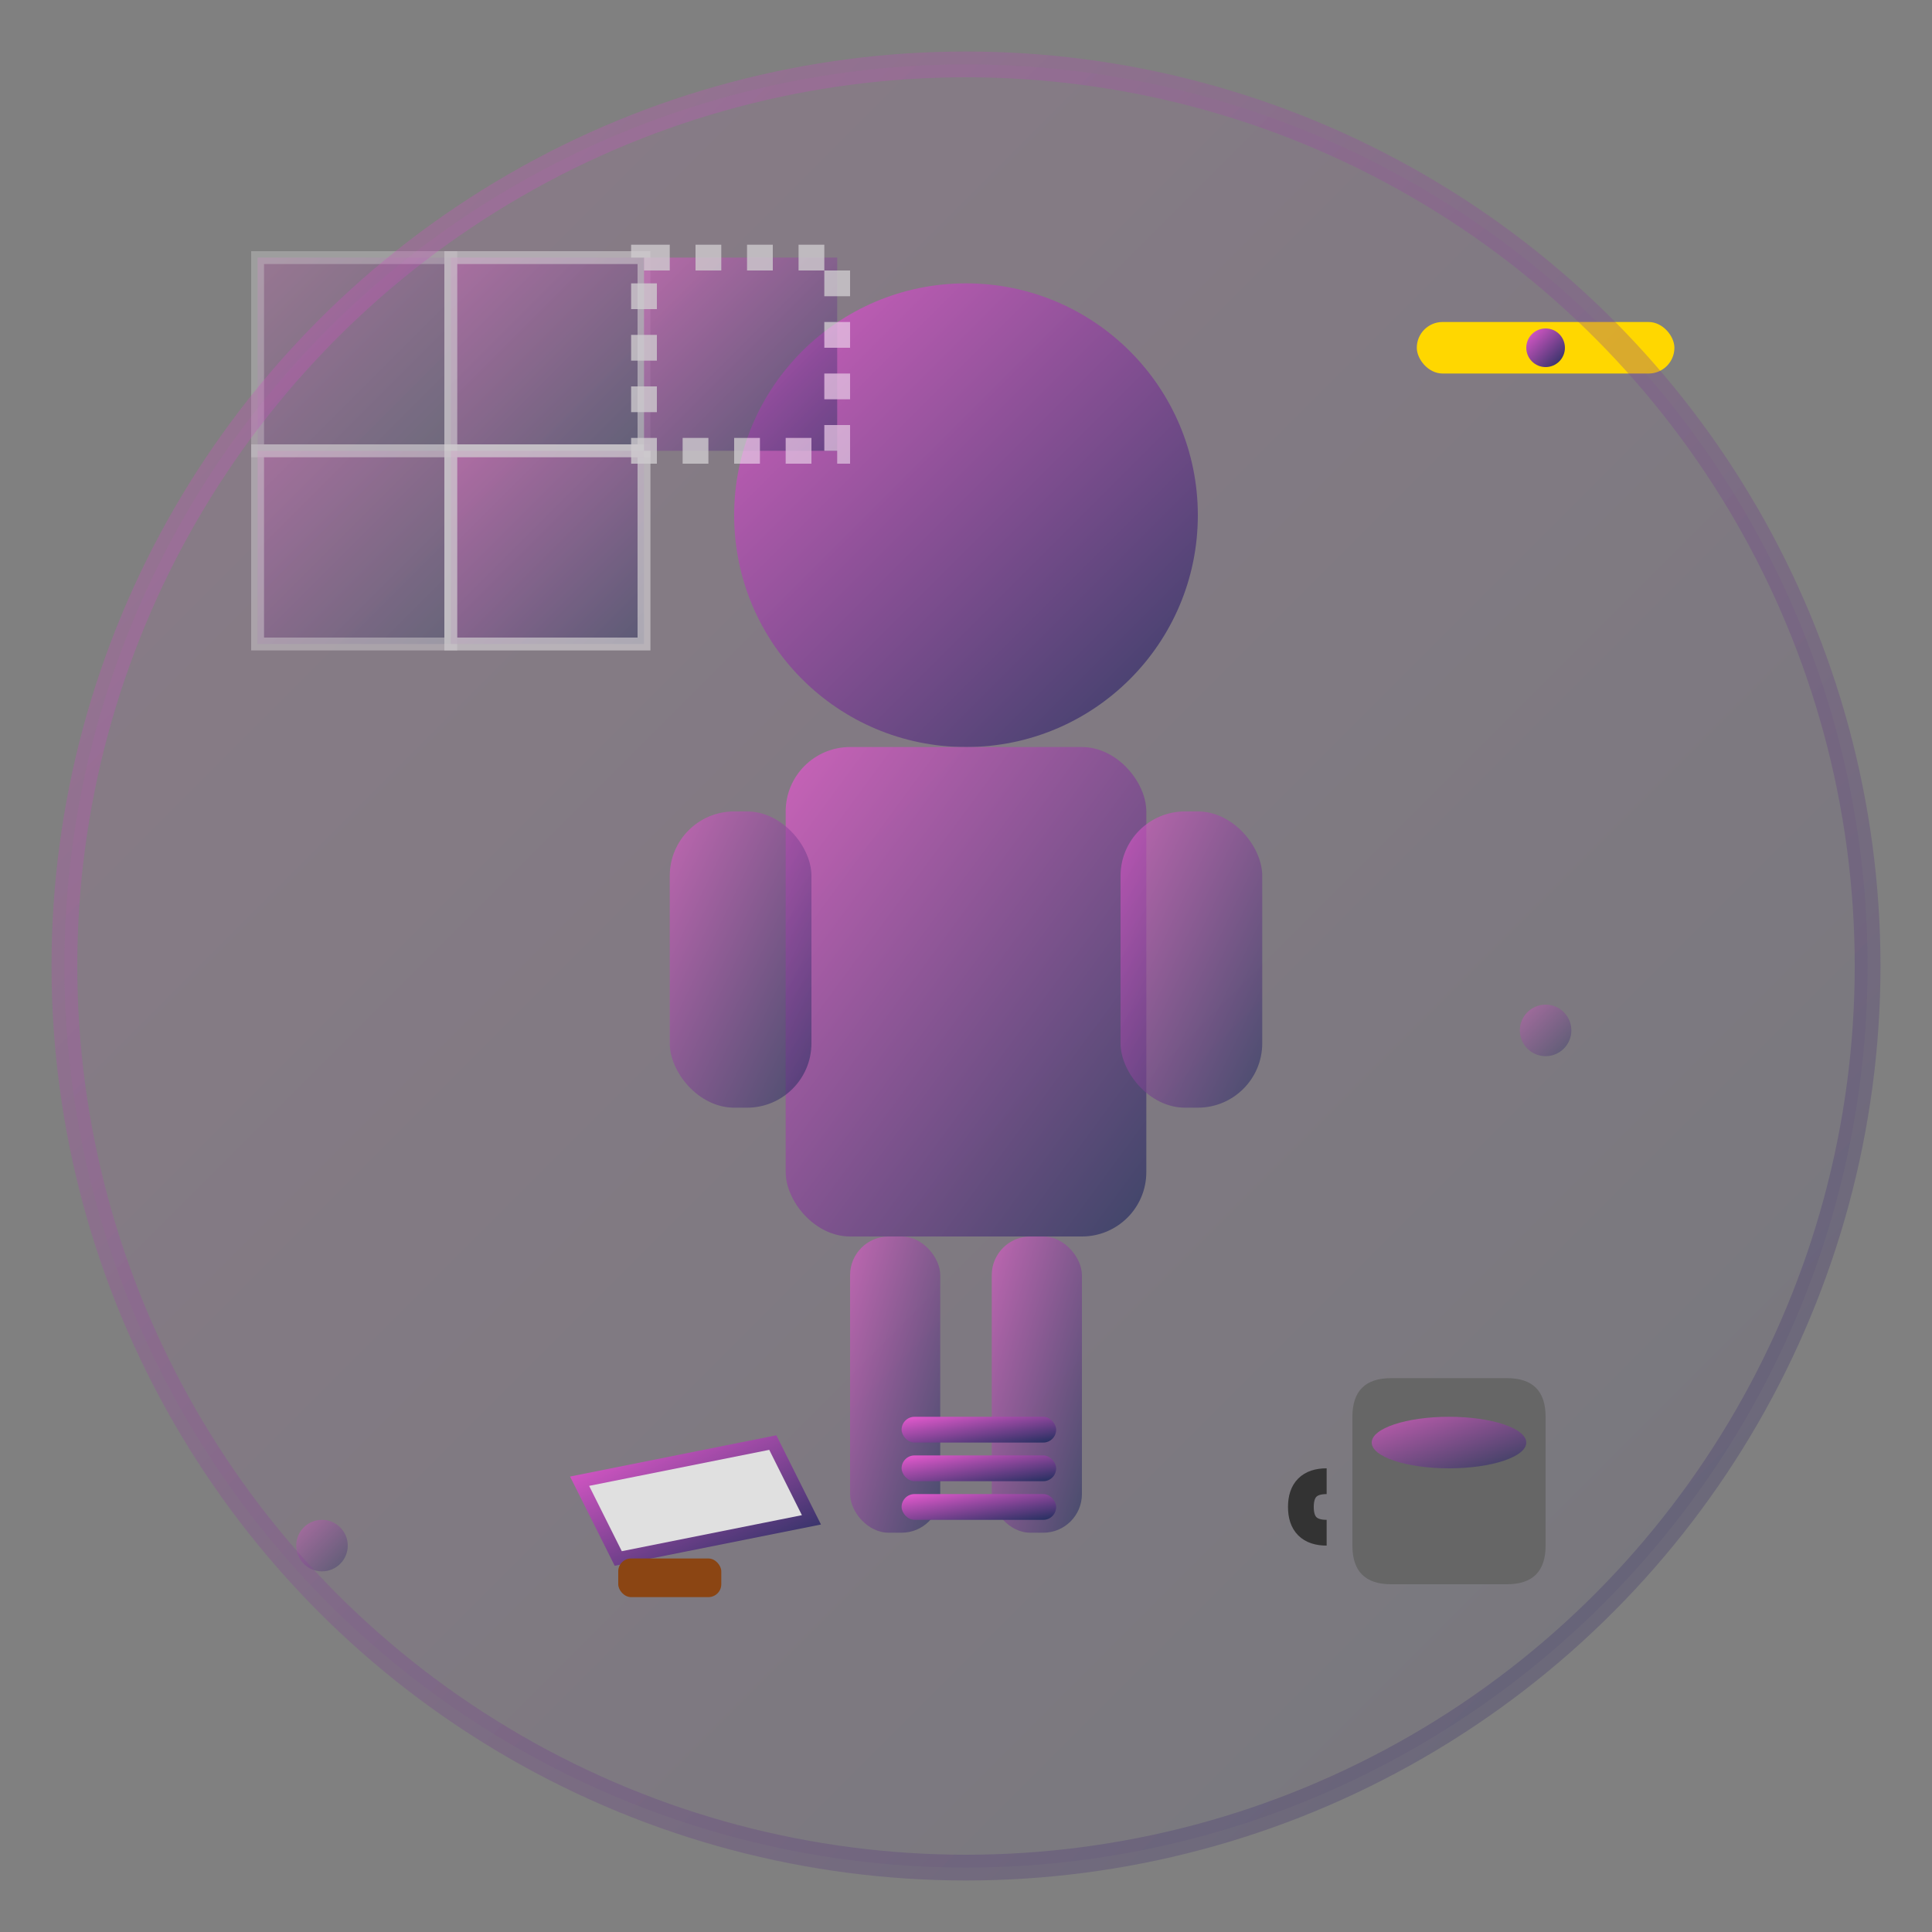
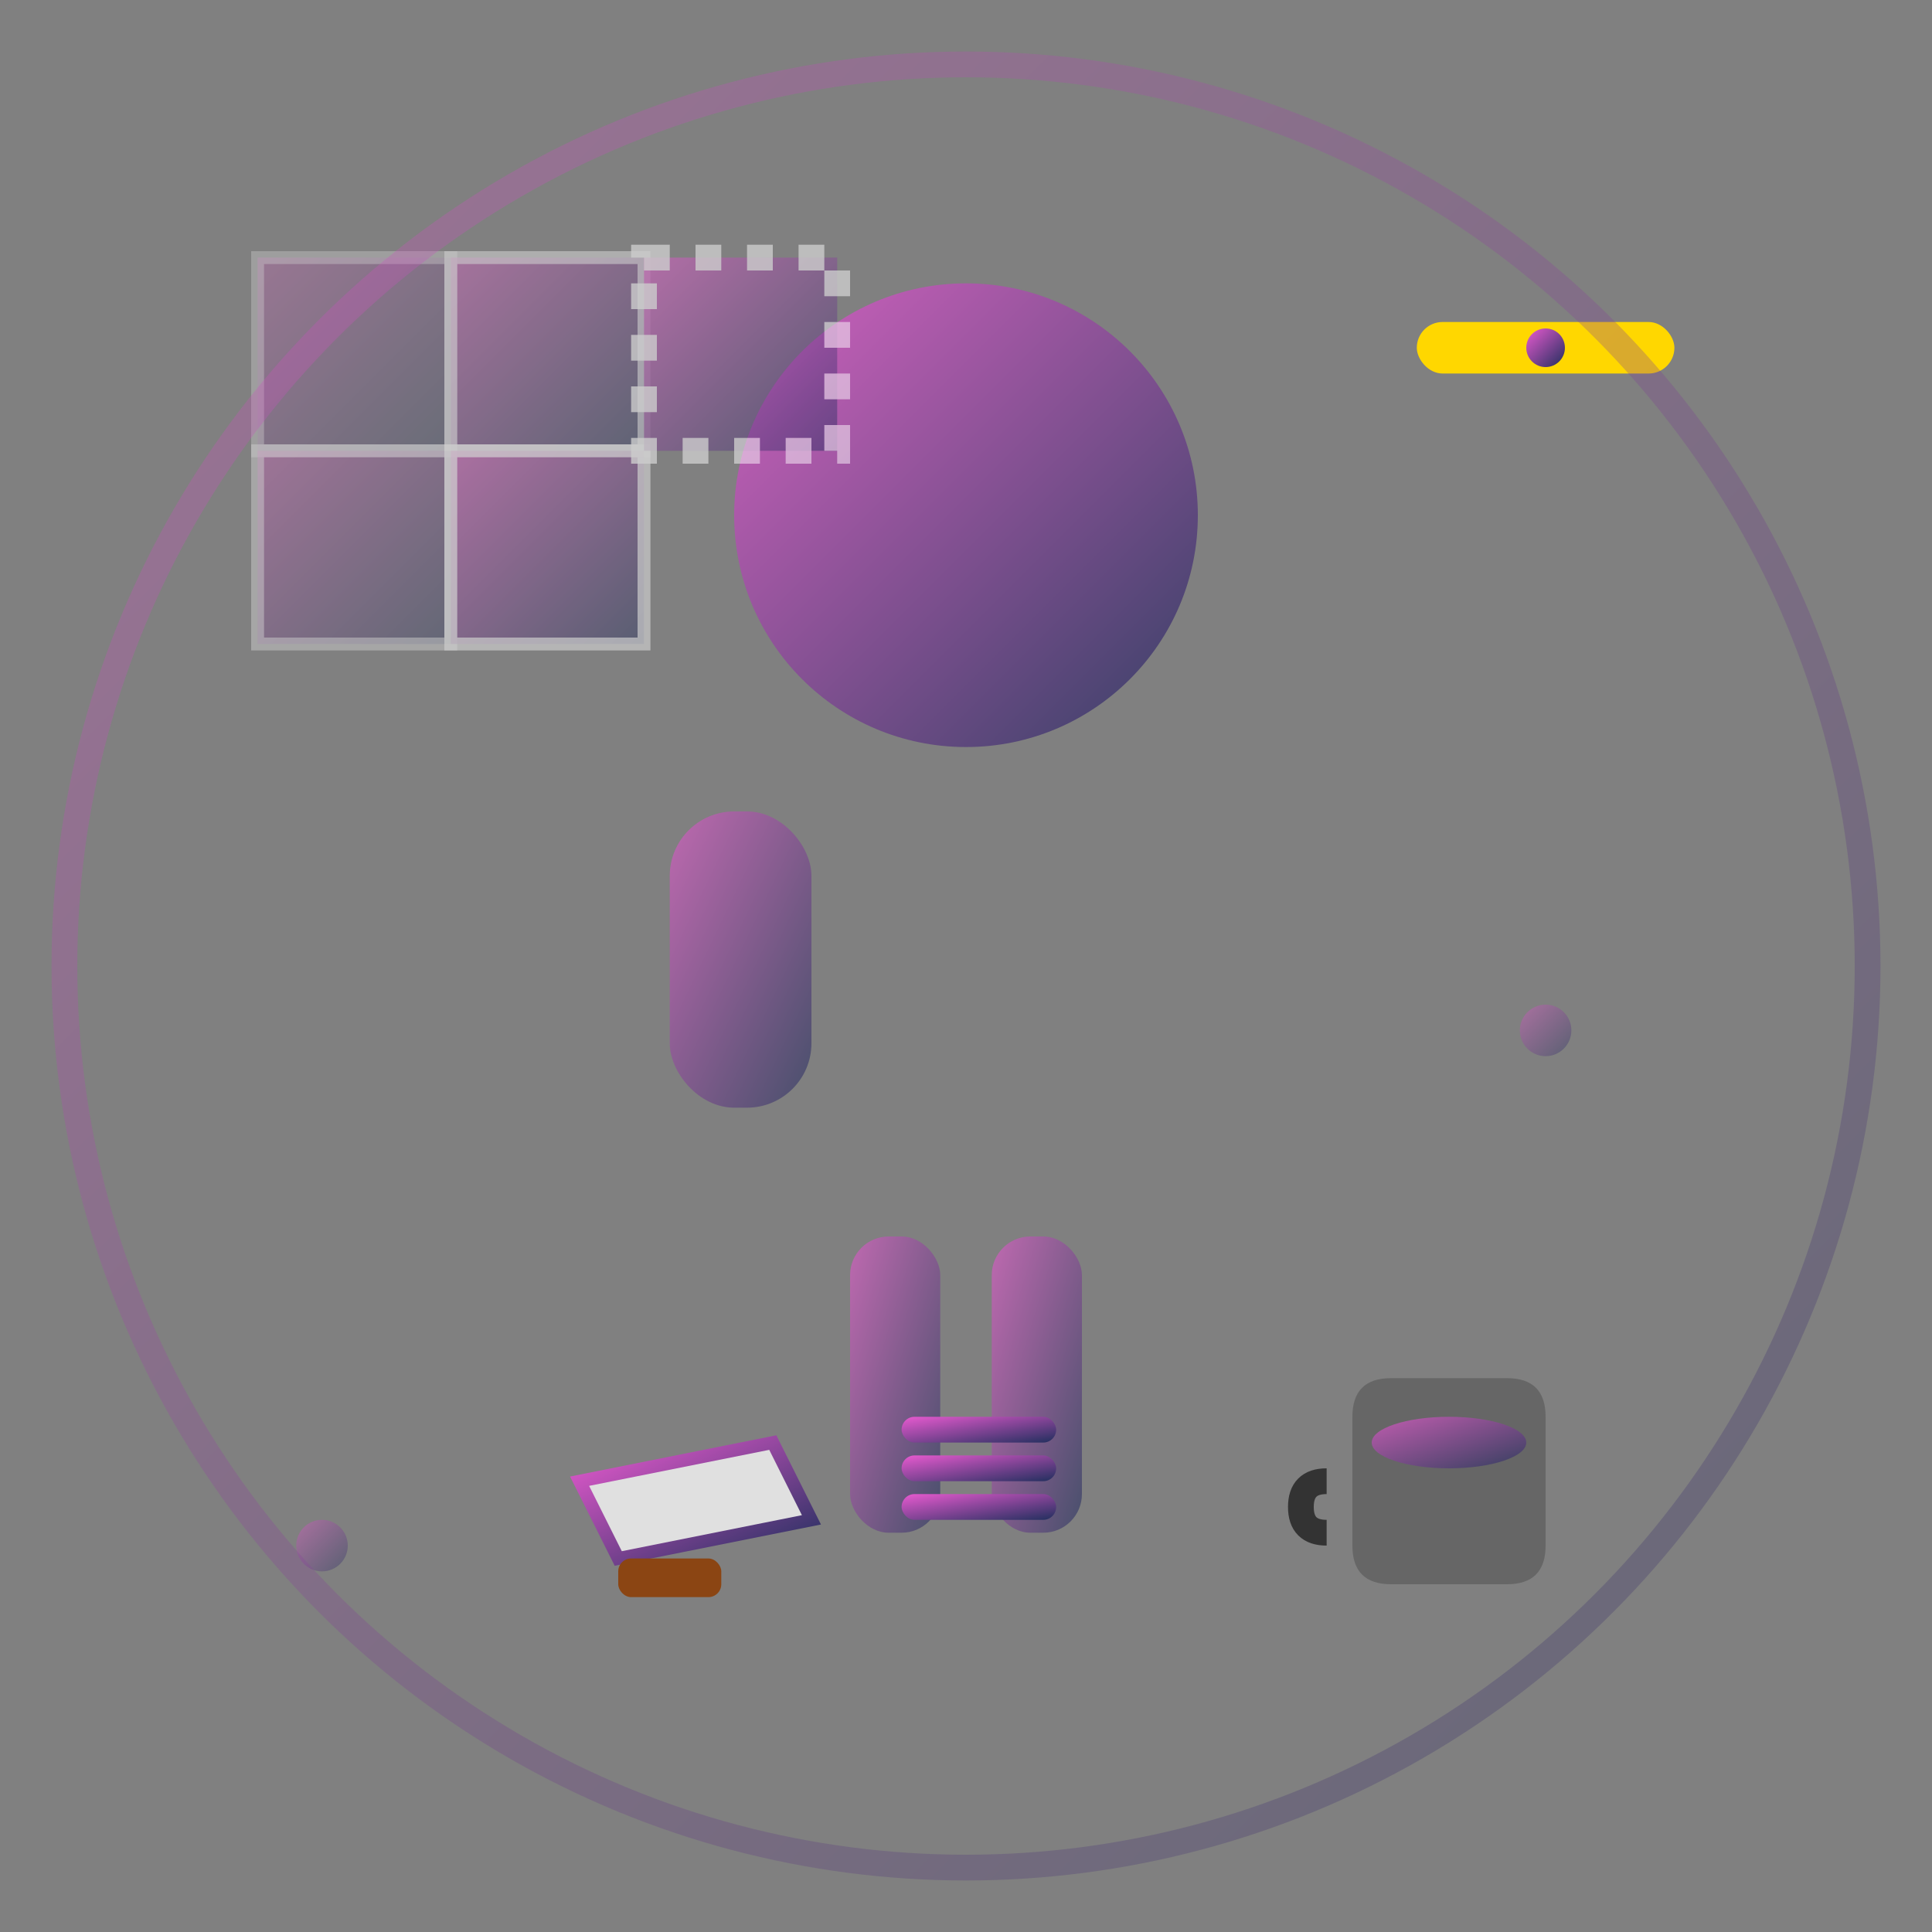
<svg xmlns="http://www.w3.org/2000/svg" width="150" height="150" viewBox="0 0 150 150">
  <rect x="0" y="0" width="150" height="150" fill="#808080" stroke="none" />
  <defs>
    <linearGradient id="tilerGradient" x1="0%" y1="0%" x2="100%" y2="100%">
      <stop offset="0%" style="stop-color:#e85ad0;stop-opacity:1" />
      <stop offset="100%" style="stop-color:#222f5e;stop-opacity:1" />
    </linearGradient>
  </defs>
-   <circle cx="75" cy="75" r="70" fill="url(#tilerGradient)" opacity="0.1" />
  <g transform="translate(75, 40)">
    <circle cx="0" cy="0" r="18" fill="url(#tilerGradient)" opacity="0.8" />
-     <rect x="-14" y="18" width="28" height="38" fill="url(#tilerGradient)" opacity="0.7" rx="5" />
    <rect x="-23" y="23" width="11" height="23" fill="url(#tilerGradient)" opacity="0.6" rx="5" />
-     <rect x="12" y="23" width="11" height="23" fill="url(#tilerGradient)" opacity="0.6" rx="5" />
    <rect x="-9" y="56" width="7" height="23" fill="url(#tilerGradient)" opacity="0.6" rx="3" />
    <rect x="2" y="56" width="7" height="23" fill="url(#tilerGradient)" opacity="0.6" rx="3" />
  </g>
  <g transform="translate(45, 110)">
    <path d="M0 5 L15 2 L18 8 L3 11 Z" fill="#e0e0e0" stroke="url(#tilerGradient)" stroke-width="1" />
    <rect x="3" y="11" width="8" height="3" fill="#8B4513" rx="1" />
    <rect x="25" y="0" width="12" height="2" fill="url(#tilerGradient)" rx="1" />
    <rect x="25" y="3" width="12" height="2" fill="url(#tilerGradient)" rx="1" />
    <rect x="25" y="6" width="12" height="2" fill="url(#tilerGradient)" rx="1" />
  </g>
  <g transform="translate(20, 20)" opacity="0.6">
    <rect x="0" y="0" width="15" height="15" fill="url(#tilerGradient)" opacity="0.4" stroke="#fff" stroke-width="1" />
    <rect x="15" y="0" width="15" height="15" fill="url(#tilerGradient)" opacity="0.6" stroke="#fff" stroke-width="1" />
    <rect x="0" y="15" width="15" height="15" fill="url(#tilerGradient)" opacity="0.5" stroke="#fff" stroke-width="1" />
    <rect x="15" y="15" width="15" height="15" fill="url(#tilerGradient)" opacity="0.7" stroke="#fff" stroke-width="1" />
    <rect x="30" y="0" width="15" height="15" fill="url(#tilerGradient)" opacity="0.8" stroke="#fff" stroke-width="2" stroke-dasharray="2,2" />
  </g>
  <g transform="translate(110, 25)">
    <rect x="0" y="0" width="20" height="4" fill="#FFD700" rx="2" />
    <circle cx="10" cy="2" r="1.5" fill="url(#tilerGradient)" />
-     <line x1="5" y1="0" x2="5" y2="4" stroke="url(#tilerGradient)" stroke-width="1" />
    <line x1="15" y1="0" x2="15" y2="4" stroke="url(#tilerGradient)" stroke-width="1" />
  </g>
  <g transform="translate(105, 105)">
    <path d="M0 5 L0 15 Q0 18 3 18 L12 18 Q15 18 15 15 L15 5 Q15 2 12 2 L3 2 Q0 2 0 5" fill="#666" />
    <ellipse cx="7.5" cy="7" rx="6" ry="2" fill="url(#tilerGradient)" opacity="0.7" />
    <path d="M-2 10 Q-4 10 -4 12 Q-4 14 -2 14" fill="none" stroke="#333" stroke-width="2" />
  </g>
  <g opacity="0.4">
    <line x1="95" y1="50" x2="100" y2="50" stroke="url(#tilerGradient)" stroke-width="2" />
    <line x1="95" y1="55" x2="98" y2="55" stroke="url(#tilerGradient)" stroke-width="1" />
    <line x1="95" y1="60" x2="100" y2="60" stroke="url(#tilerGradient)" stroke-width="2" />
    <circle cx="25" cy="120" r="2" fill="url(#tilerGradient)" />
    <circle cx="120" cy="80" r="2" fill="url(#tilerGradient)" />
  </g>
  <circle cx="75" cy="75" r="70" fill="none" stroke="url(#tilerGradient)" stroke-width="2" opacity="0.3" />
</svg>